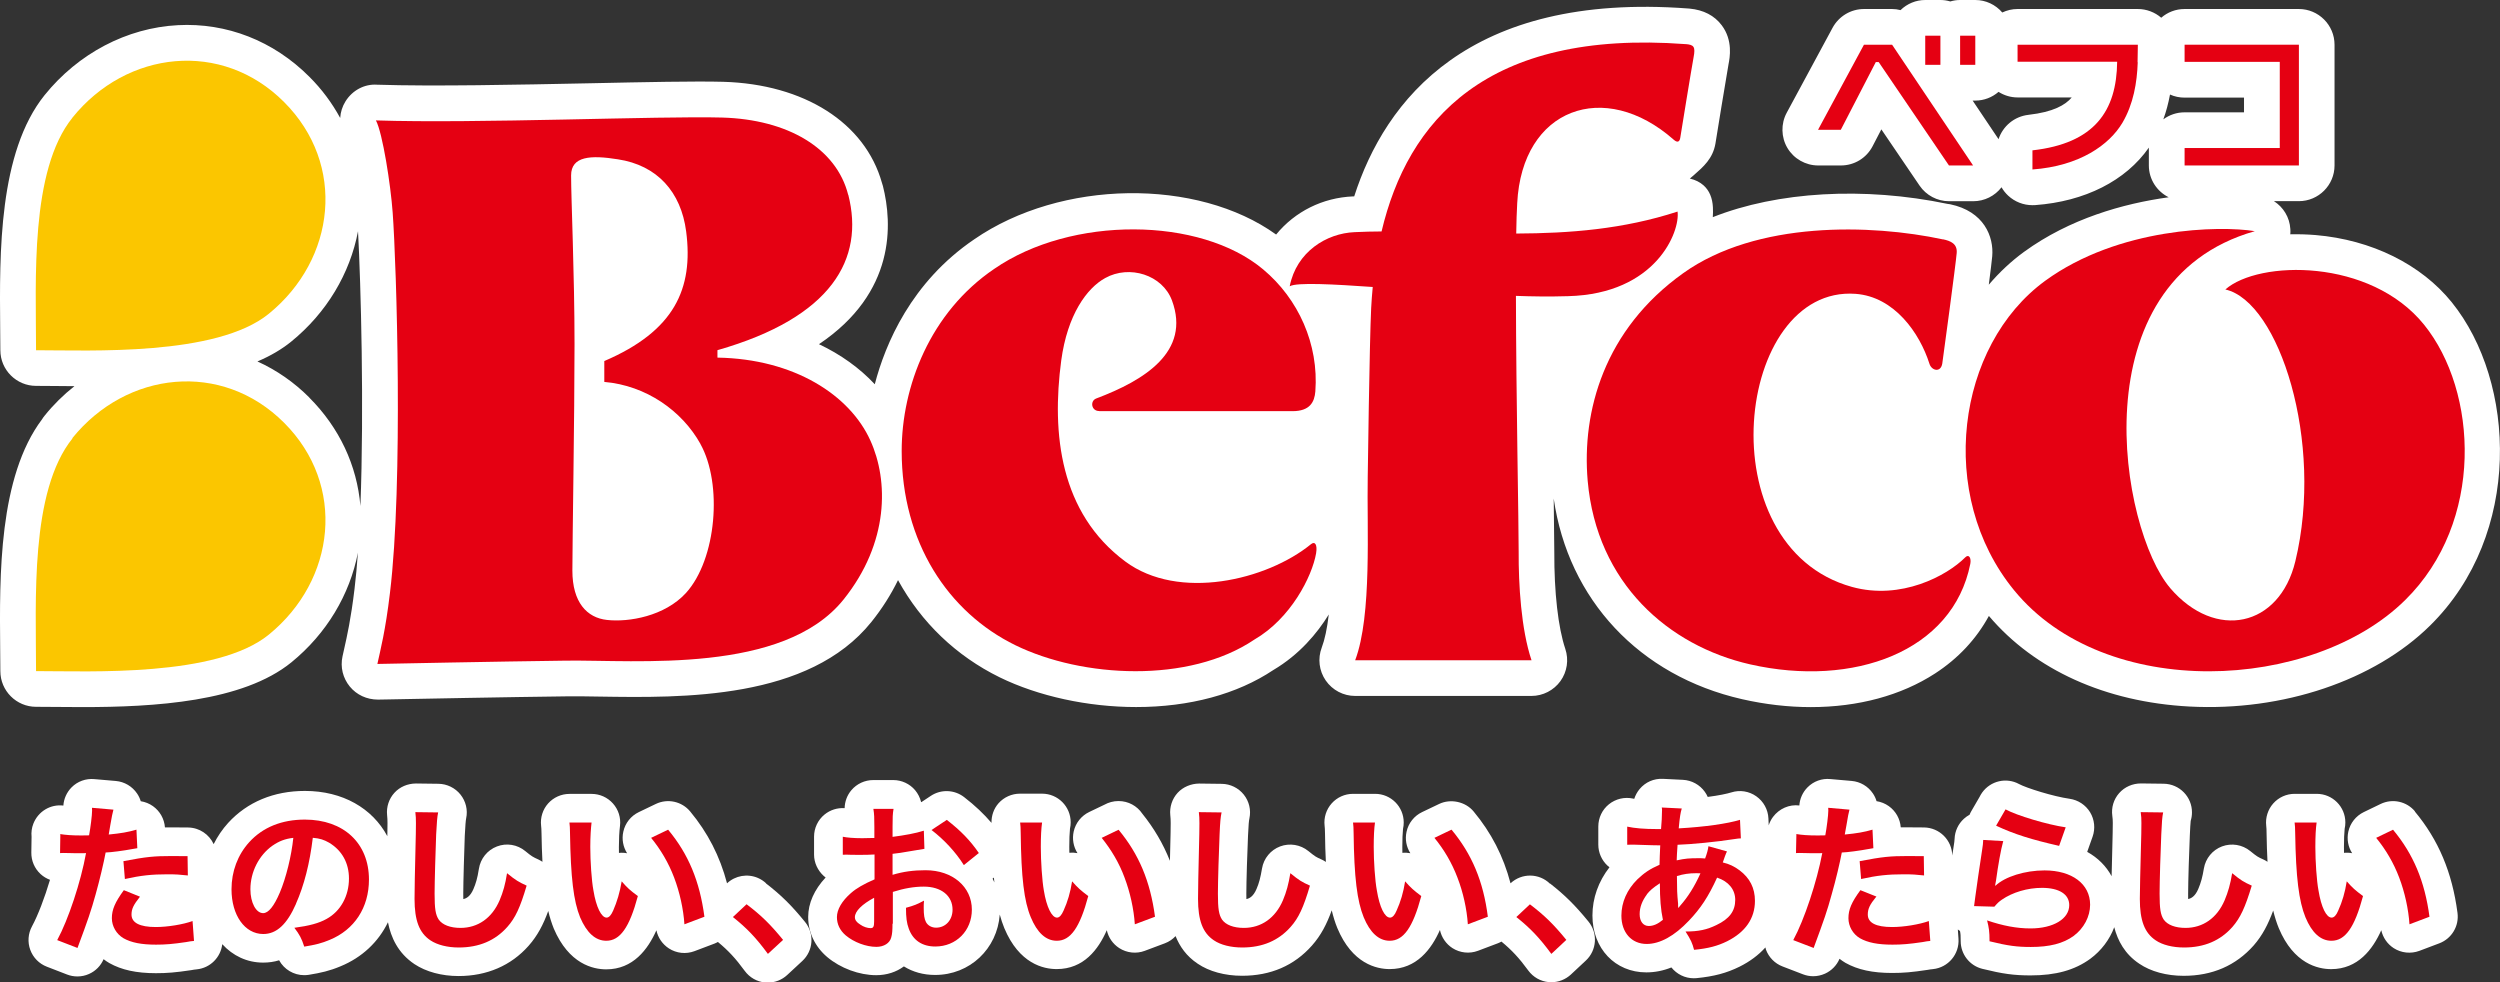
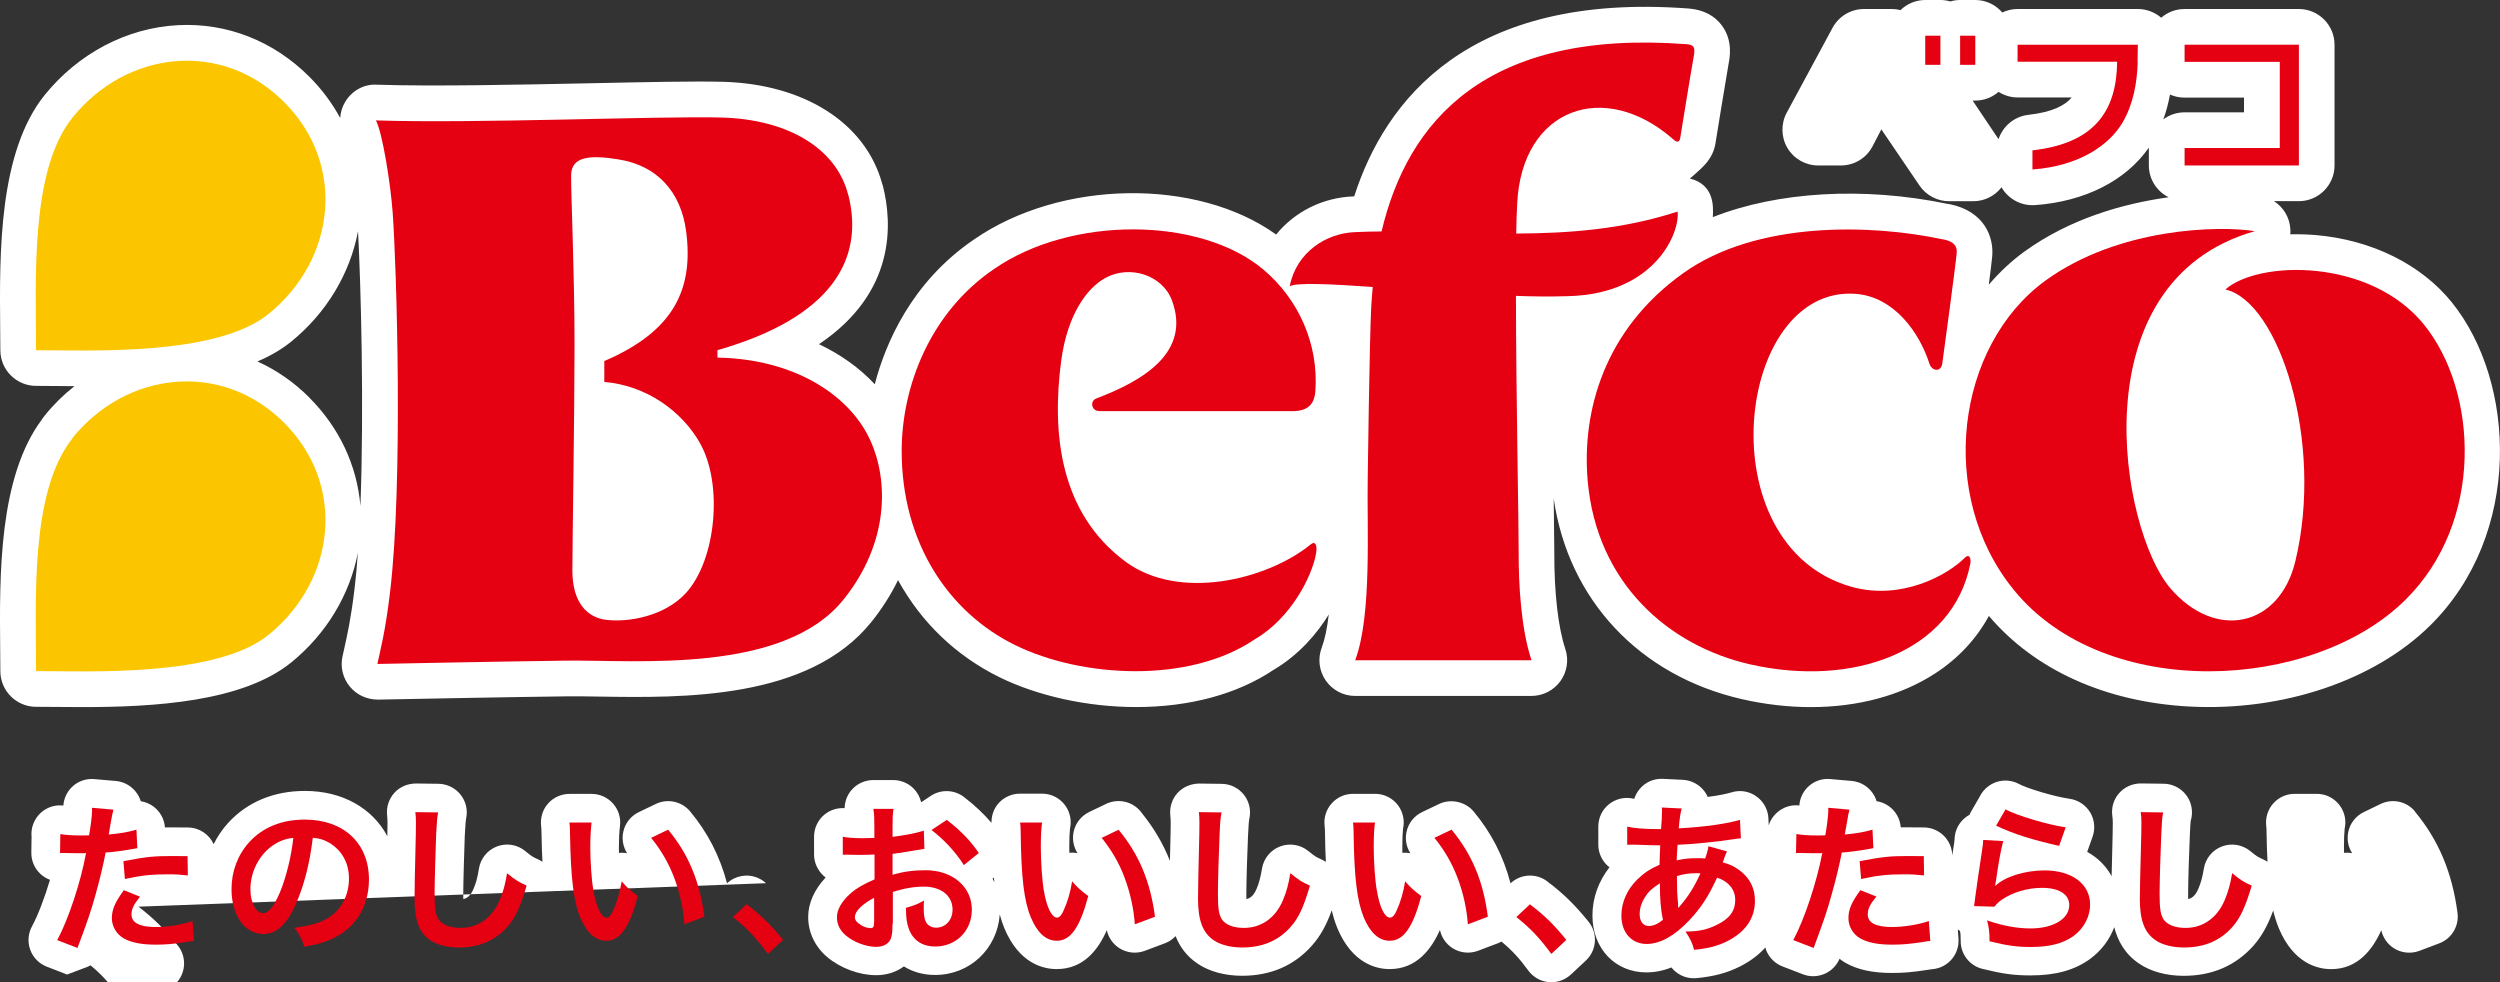
<svg xmlns="http://www.w3.org/2000/svg" id="uuid-7294b2cf-c568-46e7-872c-2a0f5a6d2efa" width="430" height="168.98" version="1.1" viewBox="0 0 430 168.98">
  <rect x="0" y="0" width="430" height="168.98" fill="#333333" stroke="none" />
  <g>
    <path d="M421.72,52.01c-5.27-6.54-13.81-10.76-23.43-11.58-1.46-.12-2.93-.16-4.36-.13.03-.3.03-.6.01-.9-.12-2.03-1.21-3.77-2.82-4.8h4.28c3.39,0,6.14-2.76,6.14-6.14V7.69c0-3.39-2.76-6.14-6.14-6.14h-19.66c-1.49,0-2.91.54-4.01,1.5-1.11-.96-2.55-1.5-4.02-1.5h-20.69c-.92,0-1.81.21-2.63.6-1.15-1.35-2.84-2.15-4.64-2.15h-2.61c-.56,0-1.13.08-1.69.25-.57-.17-1.14-.25-1.7-.25h-2.6c-1.61,0-3.12.63-4.26,1.74-.49-.13-.97-.19-1.44-.19h-4.84c-2.26,0-4.33,1.24-5.41,3.23l-7.89,14.62c-1.02,1.89-.97,4.22.13,6.06,1.1,1.85,3.12,3,5.28,3h3.91c2.31,0,4.4-1.27,5.46-3.32l1.5-2.89,6.57,9.67c1.14,1.68,3.05,2.69,5.08,2.69h4.15c1.93,0,3.72-.9,4.87-2.4.3.53.69,1.02,1.14,1.44,1.14,1.06,2.63,1.64,4.18,1.64.14,0,.29,0,.44-.01,8.58-.62,15.62-4.2,19.58-9.89v3.07c0,2.4,1.4,4.47,3.41,5.47-7.83,1.08-17.04,3.69-24.88,9.39-2.19,1.6-4.22,3.49-6.06,5.65.29-2.23.54-4.29.59-4.88.3-3.38-1.41-7.75-7.25-8.96-.18-.03-.36-.06-.43-.06-14.37-3-29.26-2.13-40.38,2.28.04-.59.05-1.14.02-1.68-.08-1.63-.62-2.9-1.6-3.78-.63-.56-1.4-.95-2.37-1.18.22-.18.44-.36.67-.57,1.68-1.47,3.28-2.86,3.73-5.43.12-.76,1.92-11.85,2.25-13.64.22-1.13.8-4.12-1.17-6.73-1.26-1.67-3.12-2.63-5.51-2.86l-.25-.02c-37.81-2.83-52.14,15.8-57.45,32.32h-.2c-5.22.22-9.98,2.59-13.23,6.56-13.57-9.76-37.01-9.47-51.92.82-10.85,7.36-15.3,17.99-17.11,24.93-2.61-2.79-5.87-5.13-9.6-6.89,13.24-8.89,12.63-20.74,11-27.2-.06-.22-.12-.44-.17-.55-2.9-10.32-13.36-16.98-27.31-17.38-4.76-.13-13.48.05-22.77.25-12.69.26-27.07.56-36.73.25-2.21-.16-4.28.98-5.45,2.85-.56.89-.86,1.88-.92,2.87-1.39-2.55-3.15-4.94-5.31-7.09-6.16-6.17-14.21-9.32-22.62-8.87-8.76.46-17.12,4.85-22.91,12.03C-.24,26.21-.09,43.51.03,56.33c.01,1.36.03,2.67.03,3.9,0,3.39,2.76,6.14,6.14,6.14.91,0,1.94,0,3.08.02,1.11.01,2.29.02,3.52.03-1.9,1.5-3.62,3.2-5.13,5.08-.18.22-.35.46-.42.59C-.24,82.04-.09,98.98.03,111.53c.01,1.36.03,2.67.03,3.9,0,3.39,2.76,6.14,6.14,6.14.91,0,1.94,0,3.08.02,1.5.02,3.14.03,4.88.03,12.34,0,27.58-.88,35.96-7.7,6.04-4.92,10.05-11.64,11.44-18.87-.16,2.24-.35,4.33-.58,6.22-.62,5.18-1.29,8.15-1.78,10.32l-.29,1.31c-.4,1.84.06,3.73,1.26,5.19,1.17,1.42,2.9,2.24,4.86,2.24l1.7-.03c5.21-.1,20.8-.41,30.78-.53,1.6-.02,3.45,0,5.54.04,14.38.23,36.08.57,46.85-12.86,1.82-2.27,3.34-4.67,4.56-7.17,4.01,7.3,10.01,13.05,17.49,16.72,6.64,3.25,15.19,5.11,23.46,5.11,9.19,0,17.37-2.21,23.59-6.36,4.5-2.66,7.56-6.33,9.55-9.56-.29,2.44-.69,4.32-1.21,5.69-.72,1.89-.46,4.01.69,5.67,1.15,1.66,3.04,2.65,5.05,2.65h30.33c1.97,0,3.84-.96,4.99-2.56,1.15-1.6,1.46-3.67.83-5.54-1.23-3.67-1.92-9.74-1.89-16.66,0-1.34-.04-4.68-.1-9.19,2.5,17.37,14.72,30.48,32.41,34.51,3.97.9,7.95,1.36,11.81,1.36,8.15,0,15.54-2,21.38-5.79,3.98-2.59,7.08-5.91,9.25-9.89,7.87,9.29,20.08,14.81,34.47,15.58,16.12.86,31.86-4.5,41.41-13.92,15.96-15.71,14.79-41.91,3.75-55.59ZM375.75,16.79h10.22v2.53h-10.22c-1.37,0-2.64.45-3.66,1.21.49-1.33.87-2.76,1.15-4.27.78.35,1.63.53,2.5.53ZM339.29,17.3h.46c1.49,0,2.89-.54,4-1.5.97.62,2.1.96,3.28.96h9.31c-1.1,1.3-3.17,2.51-7.44,2.99-2.45.28-4.42,1.96-5.15,4.19l-4.45-6.63ZM53.21,68.38c-2.63-2.63-5.62-4.71-8.93-6.21,2.28-.97,4.21-2.11,5.83-3.43,6.07-4.94,10.1-11.7,11.47-18.97.49,9.18,1.06,30.3.41,47.26-.58-6.95-3.61-13.46-8.79-18.64Z" fill="#fff" />
-     <path d="M131.75,151.91c-.4-.37-.87-.68-1.38-.9-1.8-.78-3.89-.42-5.32.92h0c-1.24-4.69-3.31-8.71-6.34-12.36-1.44-1.73-3.87-2.27-5.91-1.29l-2.92,1.4c-1.36.65-2.35,1.89-2.67,3.37-.29,1.28-.04,2.61.65,3.71-.46-.09-.93-.11-1.4-.06,0-.35-.01-.69-.01-1.01,0-1.38.06-2.6.19-3.65.17-1.39-.27-2.79-1.21-3.84-.93-1.05-2.27-1.65-3.67-1.65h-3.81c-1.4,0-2.74.6-3.67,1.64s-1.37,2.44-1.21,3.83c.05.42.05.58.07,1.31.03,1.82.08,3.42.16,4.9-.22-.14-.44-.28-.68-.39-.97-.44-1.12-.51-2.28-1.46-1.36-1.12-3.22-1.43-4.87-.79-1.65.63-2.83,2.1-3.1,3.84-.26,1.67-.54,2.55-.94,3.49-.54,1.27-1.23,1.62-1.74,1.72,0-.26-.01-.57-.01-.95,0-1.88.17-7.55.26-9.92.1-1.82.15-2.58.24-3.02.31-1.44-.06-2.94-.98-4.09-.92-1.15-2.32-1.83-3.79-1.85l-3.88-.05c-1.43.02-2.75.57-3.69,1.6s-1.4,2.43-1.26,3.82c.05.52.07.81.07,1.38,0,.36,0,.91-.02,1.7,0,.2,0,.36-.01.56-2.56-4.8-7.69-7.78-14.17-7.78-5.35,0-9.91,1.9-13.2,5.49-1,1.1-1.84,2.34-2.5,3.66-.77-1.67-2.44-2.83-4.39-2.86-1.79-.02-2.04-.02-2.82-.02-.41,0-.8,0-1.17,0-.11-1.46-.86-2.8-2.06-3.65-.63-.45-1.35-.73-2.1-.85-.14-.46-.35-.91-.63-1.32-.83-1.23-2.17-2.03-3.65-2.16l-3.69-.32c-1.47-.14-2.91.38-3.94,1.43-.83.85-1.32,1.95-1.4,3.12-2.22-.27-4.33,1-5.16,3.11-.29.73-.38,1.5-.31,2.25l-.04,2.72c-.02,1.41.56,2.76,1.6,3.71.47.43,1.02.76,1.61.98-.92,3.08-2.06,6.09-3.1,8.01-.67,1.24-.78,2.71-.29,4.04s1.52,2.38,2.84,2.89l3.49,1.35c.57.22,1.17.33,1.77.33.69,0,1.37-.14,2.01-.43,1.13-.5,2.02-1.41,2.5-2.54.31.24.64.47.99.67,2.1,1.18,4.65,1.74,8.01,1.74,1.91,0,3.39-.12,6.05-.52.46-.09.6-.1.96-.14,2.34-.23,4.14-2.07,4.4-4.33,1.81,1.98,4.23,3.17,7.04,3.17.96,0,1.87-.13,2.74-.4.86,1.57,2.51,2.56,4.31,2.56.26,0,.53-.02.79-.06,2.08-.34,3.57-.67,5.45-1.46,3.73-1.53,6.53-4.2,8.17-7.58.51,2.6,1.72,5.3,4.56,7.2,1.99,1.32,4.68,2.05,7.59,2.05,4.86,0,9.03-1.8,12.03-5.19,1.54-1.74,2.53-3.64,3.39-6,.26,1.1.58,2.09.95,3.02,2.6,6.11,6.77,7.02,9.02,7.02,4.63,0,7.18-3.45,8.63-6.72.27,1.27,1.04,2.4,2.15,3.12,1.31.85,2.94,1.02,4.4.47l3.44-1.3c.21-.08.4-.18.59-.28,1.79,1.48,3.03,2.81,4.62,4.98.83,1.13,2.1,1.86,3.49,1.99.16.01.32.02.47.02,1.23,0,2.43-.46,3.34-1.31l2.6-2.41c1.9-1.76,2.11-4.7.47-6.71-2.31-2.84-4.11-4.62-6.74-6.65Z" fill="#fff" />
+     <path d="M131.75,151.91c-.4-.37-.87-.68-1.38-.9-1.8-.78-3.89-.42-5.32.92h0c-1.24-4.69-3.31-8.71-6.34-12.36-1.44-1.73-3.87-2.27-5.91-1.29l-2.92,1.4c-1.36.65-2.35,1.89-2.67,3.37-.29,1.28-.04,2.61.65,3.71-.46-.09-.93-.11-1.4-.06,0-.35-.01-.69-.01-1.01,0-1.38.06-2.6.19-3.65.17-1.39-.27-2.79-1.21-3.84-.93-1.05-2.27-1.65-3.67-1.65h-3.81c-1.4,0-2.74.6-3.67,1.64s-1.37,2.44-1.21,3.83c.05.42.05.58.07,1.31.03,1.82.08,3.42.16,4.9-.22-.14-.44-.28-.68-.39-.97-.44-1.12-.51-2.28-1.46-1.36-1.12-3.22-1.43-4.87-.79-1.65.63-2.83,2.1-3.1,3.84-.26,1.67-.54,2.55-.94,3.49-.54,1.27-1.23,1.62-1.74,1.72,0-.26-.01-.57-.01-.95,0-1.88.17-7.55.26-9.92.1-1.82.15-2.58.24-3.02.31-1.44-.06-2.94-.98-4.09-.92-1.15-2.32-1.83-3.79-1.85l-3.88-.05c-1.43.02-2.75.57-3.69,1.6s-1.4,2.43-1.26,3.82c.05.52.07.81.07,1.38,0,.36,0,.91-.02,1.7,0,.2,0,.36-.01.56-2.56-4.8-7.69-7.78-14.17-7.78-5.35,0-9.91,1.9-13.2,5.49-1,1.1-1.84,2.34-2.5,3.66-.77-1.67-2.44-2.83-4.39-2.86-1.79-.02-2.04-.02-2.82-.02-.41,0-.8,0-1.17,0-.11-1.46-.86-2.8-2.06-3.65-.63-.45-1.35-.73-2.1-.85-.14-.46-.35-.91-.63-1.32-.83-1.23-2.17-2.03-3.65-2.16l-3.69-.32c-1.47-.14-2.91.38-3.94,1.43-.83.85-1.32,1.95-1.4,3.12-2.22-.27-4.33,1-5.16,3.11-.29.73-.38,1.5-.31,2.25l-.04,2.72c-.02,1.41.56,2.76,1.6,3.71.47.43,1.02.76,1.61.98-.92,3.08-2.06,6.09-3.1,8.01-.67,1.24-.78,2.71-.29,4.04s1.52,2.38,2.84,2.89l3.49,1.35l3.44-1.3c.21-.08.4-.18.59-.28,1.79,1.48,3.03,2.81,4.62,4.98.83,1.13,2.1,1.86,3.49,1.99.16.01.32.02.47.02,1.23,0,2.43-.46,3.34-1.31l2.6-2.41c1.9-1.76,2.11-4.7.47-6.71-2.31-2.84-4.11-4.62-6.74-6.65Z" fill="#fff" />
    <path d="M266.61,152.01c-1.88-1.85-4.88-1.88-6.8-.08h0c-1.23-4.68-3.3-8.69-6.35-12.36-1.4-1.69-3.95-2.24-5.93-1.29l-2.93,1.4c-1.36.65-2.35,1.89-2.67,3.37-.29,1.28-.05,2.61.65,3.7-.45-.08-.91-.11-1.37-.06,0-.35-.01-.69-.01-1.01,0-1.3.04-2.35.12-3.12.08-.36.12-.72.12-1.1,0-2.71-2.2-4.92-4.92-4.92h-3.81c-1.4,0-2.73.6-3.66,1.64-.93,1.04-1.38,2.44-1.22,3.83.05.42.05.58.07,1.3.02,1.83.07,3.45.15,4.94-.23-.16-.48-.3-.75-.42-.94-.42-1.06-.48-2.26-1.45-1.36-1.11-3.21-1.41-4.85-.8-1.64.62-2.83,2.06-3.12,3.79-.27,1.59-.51,2.52-.95,3.54-.55,1.29-1.23,1.63-1.74,1.73,0-.26-.01-.57-.01-.95,0-1.89.17-7.47.29-9.97.09-1.98.15-2.53.24-2.96.31-1.44-.05-2.94-.97-4.09-.92-1.15-2.31-1.83-3.78-1.85l-3.91-.05c-1.37.02-2.75.57-3.69,1.6s-1.4,2.43-1.26,3.82c.05.52.07.81.07,1.38,0,.36,0,.91-.02,1.7-.05,1.89-.08,3.46-.11,4.79-1.17-2.94-2.74-5.61-4.76-8.12-.89-1.32-2.4-2.16-4.07-2.16h-.03c-.86,0-1.69.23-2.41.63l-2.61,1.25c-1.35.65-2.34,1.88-2.67,3.35-.29,1.29-.05,2.63.65,3.73-.46-.09-.93-.11-1.4-.07,0-.35-.01-.69-.01-1.01,0-1.3.04-2.35.12-3.13.08-.35.12-.72.12-1.1,0-2.71-2.2-4.92-4.92-4.92h-3.81c-1.4,0-2.74.6-3.67,1.64-.83.93-1.24,2.14-1.22,3.38-1.32-1.54-2.81-2.96-4.71-4.43-1.67-1.29-3.97-1.38-5.73-.21l-1.6,1.06h-.07c-.18-.74-.53-1.44-1.03-2.04-.93-1.1-2.31-1.74-3.75-1.74h-3.46c-1.44,0-2.82.64-3.75,1.74-.74.87-1.14,1.97-1.16,3.09-1.25-.08-2.48.3-3.46,1.1-1.14.93-1.8,2.33-1.8,3.8v3.1c0,1.39.63,2.72,1.66,3.66.11.1.22.19.33.27-1.95,2.08-3,4.44-3,6.78,0,2.65,1.15,5.1,3.27,6.9,2.28,1.92,5.51,3.12,8.43,3.12,1.82,0,3.47-.55,4.76-1.51,1.52.95,3.34,1.47,5.37,1.47,5.99,0,10.69-4.51,11.12-10.39.23.83.48,1.61.78,2.33,2.56,6.14,6.74,7.05,9.01,7.05,4.66,0,7.18-3.39,8.62-6.69.28,1.26,1.04,2.37,2.14,3.08,1.31.84,2.94,1.02,4.39.47l3.47-1.3c.72-.27,1.33-.7,1.83-1.23.71,1.77,1.86,3.45,3.8,4.74,1.97,1.34,4.68,2.08,7.64,2.08,4.92,0,8.96-1.75,12.01-5.19,1.56-1.76,2.55-3.68,3.41-6.07.27,1.12.58,2.13.96,3.05,2.56,6.14,6.74,7.06,9.01,7.06,4.63,0,7.19-3.45,8.64-6.73.27,1.27,1.04,2.4,2.15,3.12,1.31.84,2.94,1.01,4.4.46l3.44-1.3c.21-.08.4-.18.59-.28,1.79,1.48,3.03,2.81,4.62,4.98.83,1.13,2.1,1.86,3.5,1.99.15.01.31.02.46.02,1.24,0,2.44-.47,3.36-1.32l2.58-2.41c1.89-1.77,2.09-4.69.45-6.7-2.28-2.79-4.06-4.56-6.61-6.55ZM170.73,151.12l.22-.18c.02.28.05.56.08.83-.1-.22-.19-.44-.3-.64Z" fill="#fff" />
    <path d="M415.39,139.57c-1.45-1.74-3.89-2.27-5.92-1.29l-2.9,1.4c-1.36.66-2.34,1.9-2.66,3.37-.28,1.28-.04,2.61.66,3.7-.46-.09-.92-.11-1.4-.06,0-.35-.01-.69-.01-1.01,0-1.3.04-2.35.12-3.13.08-.35.12-.72.12-1.09,0-2.71-2.2-4.92-4.92-4.92h-3.81c-1.4,0-2.74.6-3.67,1.65-.93,1.05-1.37,2.45-1.21,3.84.05.42.05.58.06,1.3.03,1.82.08,3.42.16,4.9-.22-.15-.46-.29-.71-.4-.94-.42-1.06-.48-2.26-1.45-1.36-1.11-3.21-1.41-4.85-.8-1.64.62-2.83,2.06-3.12,3.79-.25,1.52-.51,2.45-.97,3.54-.54,1.27-1.23,1.63-1.74,1.72,0-.26,0-.57,0-.95,0-1.86.17-7.44.29-9.97.06-1.32.1-2.05.15-2.52.14-.45.22-.94.22-1.44.02-2.7-2.15-4.91-4.86-4.95l-3.91-.05c-1.44,0-2.8.59-3.75,1.66s-1.38,2.51-1.18,3.92c.06.46.08.71.08,1.22,0,.36,0,.91-.02,1.7l-.06,2.49c-.05,2.08-.09,3.69-.12,4.97-.93-1.73-2.36-3.17-4.2-4.19l.93-2.62c.49-1.39.33-2.93-.43-4.19-.77-1.26-2.06-2.11-3.52-2.32-2.83-.4-7.48-1.87-8.69-2.53-2.19-1.2-4.91-.56-6.36,1.46-.17.24-.32.5-.45.76l-1.42,2.45c-.11.19-.21.39-.29.6-.35.19-.67.42-.97.69-.98.89-1.56,2.13-1.61,3.45-.02.41-.06.65-.12,1.04-.1.62-.19,1.24-.28,1.84-.05-2.65-2.19-4.79-4.85-4.83-1.79-.02-2.04-.02-2.82-.02-.42,0-.82,0-1.19,0-.11-1.46-.86-2.8-2.06-3.65-.63-.45-1.35-.73-2.1-.85-.14-.47-.35-.92-.63-1.33-.83-1.23-2.17-2.02-3.65-2.15l-3.66-.32c-1.46-.15-2.91.38-3.94,1.43-.84.85-1.32,1.95-1.4,3.11-1.73-.22-3.47.55-4.53,1.97-.33.44-.58.93-.74,1.45l-.05-1.2c-.07-1.52-.84-2.92-2.09-3.8s-2.82-1.13-4.28-.67c-.77.24-2.15.53-4.07.78-.13-.31-.3-.6-.5-.88-.87-1.22-2.26-1.98-3.76-2.06l-3.44-.17c-1.57-.08-3.02.57-4.01,1.75-.42.5-.73,1.08-.93,1.69-.07-.01-.15-.03-.22-.05-1.45-.31-2.97.05-4.13.98-1.16.93-1.83,2.34-1.83,3.83v3.12c0,1.37.58,2.68,1.58,3.61.11.1.22.19.34.28-1.9,2.43-2.93,5.31-2.93,8.3,0,5.67,3.9,9.78,9.27,9.78,1.45,0,2.89-.28,4.31-.85.92,1.15,2.32,1.86,3.84,1.86.16,0,.32,0,.49-.02,3.02-.3,5.16-.87,7.39-1.97,1.79-.89,3.28-2.01,4.45-3.31.04.13.05.26.1.39.49,1.32,1.53,2.38,2.85,2.88l3.51,1.35c.57.22,1.17.33,1.76.33.69,0,1.38-.15,2.03-.44,1.13-.51,2.02-1.43,2.5-2.56.32.25.66.49,1.02.7,2.1,1.18,4.65,1.74,8.02,1.74,1.91,0,3.39-.12,6.09-.53.44-.08.59-.1.93-.13,2.64-.27,4.59-2.59,4.4-5.24l-.11-1.58c.12.09.24.18.37.26.1.47.12.83.12,1.74,0,2.26,1.54,4.23,3.73,4.77,3.48.86,5.41,1.13,8.29,1.13,4.32,0,7.58-.9,10.26-2.85,1.91-1.41,3.34-3.32,4.13-5.44.6,2.31,1.81,4.62,4.31,6.28,1.97,1.34,4.68,2.08,7.63,2.08,4.92,0,8.96-1.75,12.04-5.22,1.52-1.74,2.49-3.64,3.36-6.01.27,1.11.58,2.1.96,3.03,2.56,6.13,6.74,7.05,9.01,7.05,4.61,0,7.16-3.42,8.62-6.69.28,1.26,1.04,2.37,2.14,3.08,1.31.84,2.94,1.01,4.4.47l3.44-1.3c2.14-.81,3.43-2.98,3.13-5.24-.92-6.98-3.26-12.53-7.36-17.46Z" fill="#fff" />
  </g>
  <g>
    <path d="M395.41,7.69v20.77h-19.66v-3h16.37v-14.82h-16.37v-2.95h19.66Z" fill="#e50012" />
-     <path d="M312.71,22.31l7.89-14.62h4.84l13.93,20.77h-4.15l-12.09-17.79h-.49l-6.02,11.65h-3.91Z" fill="#e50012" />
    <path d="M367.69,10.71c-.12,3.51-.74,7.18-2.63,10.4-2.26,3.81-7.37,7.45-15.48,8.04v-3.29c10.69-1.2,14.48-6.78,14.57-15.24h-17.13v-2.92h20.69l-.05,3,.02.02Z" fill="#e50012" />
    <rect x="337.14" y="6.14" width="2.61" height="5.01" fill="#e50012" />
    <rect x="331.14" y="6.14" width="2.61" height="5.01" fill="#e50012" />
    <path d="M334.19,41.16c1.3.27,2.51.76,2.36,2.38-.12,1.6-2.36,18.24-2.48,19-.27,1.6-1.84,1.23-2.21.02-1.67-5.26-6.02-11.53-12.71-12.02-20.64-1.5-25.76,43.45-.61,50.41,8.43,2.33,16.34-1.92,19.49-5.09.61-.61,1.06.1.86,1.13-3,15.09-20.1,21.31-37.87,17.28-14.01-3.19-26.39-13.93-27.94-31.58-1.03-11.92,2.83-26,16.44-35.71,12.63-9.02,32.32-8.45,44.68-5.8v-.02Z" fill="#e50012" />
    <path d="M189.07,70.7c-1.38,0-1.62-1.74-.52-2.16,8.28-3.12,16.29-8.04,13.03-16.86-1.65-4.42-7.32-6.17-11.48-3.86-3.17,1.74-6.51,6.32-7.57,14.2-1.67,12.58-.22,26.2,11.01,34.55,9.17,6.83,24.33,3.24,31.95-2.97.66-.54,1.13.02.88,1.57-.69,3.98-4.35,11.21-10.62,14.84-11.26,7.59-29.61,6.59-41.12.96-11.53-5.65-19.54-17.69-19.54-33.4,0-11.06,4.87-23.84,15.93-31.33,13.25-9.14,35.41-8.99,46.25.1,6.05,5.06,9.58,12.85,8.97,20.99-.15,1.82-.93,3.39-3.93,3.39h-33.25v-.02Z" fill="#e50012" />
    <path d="M373.27,101.15c7.79,9.09,18.8,6.71,21.53-4.62,4.96-20.52-2.8-44.65-12.04-46.74,5.73-5.06,24.94-5.41,34.19,6.07,9.24,11.45,10.42,33.89-3.27,47.36-15.9,15.7-51.56,17.52-67.26-1.7-13.39-16.37-9.93-42.07,5.36-53.23,12.63-9.19,30.01-9.51,36.05-8.53-30.57,8.7-23.1,51.39-14.57,61.37l.02.02Z" fill="#e50012" />
    <path d="M145.91,33.52c2.78,10.96-2.73,21.06-22.51,26.71v1.28c13.22.22,22.78,6.46,26.3,14.25,3.15,6.91,3.24,17.57-4.6,27.35-10.32,12.88-35.66,10.37-47.68,10.52-11.72.15-31.16.54-32.51.57.52-2.41,1.38-5.63,2.16-12.19,2.31-18.97,1.13-56.45.47-65.45-.34-4.72-1.72-13.66-2.88-15.85,17.23.57,48.93-.79,59.55-.49,11.26.32,19.66,5.26,21.68,13.3h.02ZM120.48,76.36c-3.17-5.7-9.34-10.05-16.54-10.67v-3.59c12.04-5.16,15.36-12.41,14.08-22.29-.88-6.78-4.96-11.38-11.75-12.41-4.64-.74-8.04-.57-8.04,2.78,0,4.03.59,17.01.59,29.07s-.37,34.21-.37,38.9c0,5.46,2.51,8.11,5.95,8.48,3.76.42,9.93-.64,13.59-4.64,5.26-5.8,6.32-18.75,2.48-25.63Z" fill="#e50012" />
    <path d="M289.93,7.59c-34.38-2.56-47.82,13.27-52.3,32.22-1.55,0-3.1.05-4.64.12-4.84.2-10,3.39-11.16,9.31,1.18-.71,7.69-.34,14.28.12-.12,1.2-.2,2.43-.27,3.64-.29,5.97-.59,29-.59,29-.17,8.6.76,23.84-2.16,31.56h30.33c-1.79-5.33-2.24-13.05-2.21-18.65.02-4.06-.44-26.86-.47-44.02,2.75.1,5.68.15,8.97.05,15.14-.39,19.29-11.11,18.83-14.55-9.36,3.05-18.58,3.74-27.75,3.78.02-2.04.1-3.81.17-5.21.81-16.37,15.02-21.43,26.91-10.94.64.57,1.01.39,1.13-.29.12-.76,1.94-11.97,2.29-13.84.37-1.89.05-2.19-1.38-2.31h.02Z" fill="#e50012" />
    <path d="M12.47,75.4c-7.35,9.14-6.27,28.02-6.27,40.03,9.17,0,31.04,1.06,40.03-6.27,11.53-9.39,13.37-25.71,2.63-36.45-10.72-10.72-27.08-8.9-36.42,2.65l.02.02Z" fill="#fbc600" />
    <path d="M12.47,20.23c-7.35,9.12-6.27,27.99-6.27,40.01,9.17,0,31.04,1.06,40.03-6.27,11.53-9.39,13.37-25.68,2.63-36.42-10.69-10.72-27.06-8.9-36.4,2.68Z" fill="#fbc600" />
    <path d="M10.28,143.45c1.01.17,2.11.25,3.74.25.34,0,.64,0,1.3-.02.25-1.33.52-3.49.52-4.25,0-.12,0-.27-.02-.49l3.69.32c-.13.43-.31,1.32-.54,2.68-.15.79-.17.93-.27,1.6,2.06-.2,3.37-.42,4.77-.84l.15,3.19c-.16.02-.46.07-.88.15-1.43.27-3.64.57-4.57.59-.32,1.72-1.01,4.67-1.72,7.2-.81,2.9-1.28,4.28-3.12,9.22l-3.49-1.35c1.92-3.54,4.06-10,4.96-14.97-.17.02-.32.02-.34.02h-1.6c-.15,0-.42,0-.88-.02-.52-.02-.88-.02-1.13-.02-.15,0-.27,0-.52.02l.05-3.22-.07-.05ZM24.07,154.24c-1.11,1.4-1.45,2.09-1.45,3.07,0,1.4,1.4,2.14,4.18,2.14,2.02,0,4.69-.44,6.32-1.03l.25,3.42c-.52.05-.71.07-1.38.2-2.31.34-3.54.44-5.16.44-2.48,0-4.25-.34-5.6-1.11-1.2-.71-1.99-2.04-1.99-3.44,0-1.47.54-2.73,2.06-4.82l2.75,1.11.02.02ZM32.32,150.58c-1.33-.15-2.11-.2-3.49-.2-2.75,0-4.6.2-7.35.81l-.25-3.07c3.96-.76,5.28-.88,8.28-.88.76,0,1.01,0,2.75.02,0,0,.05,3.32.05,3.32Z" fill="#e50012" />
    <path d="M50.93,155.42c-1.57,3.59-3.37,5.23-5.65,5.23-3.17,0-5.46-3.22-5.46-7.69,0-3.07,1.06-5.92,3.05-8.11,2.33-2.56,5.6-3.88,9.56-3.88,6.68,0,11.03,4.06,11.03,10.32,0,4.82-2.51,8.63-6.76,10.37-1.35.57-2.41.84-4.37,1.16-.47-1.45-.81-2.06-1.7-3.24,2.56-.34,4.23-.79,5.53-1.52,2.43-1.33,3.86-3.96,3.86-6.95,0-2.68-1.2-4.84-3.42-6.17-.86-.49-1.57-.74-2.8-.84-.52,4.37-1.5,8.21-2.9,11.35l.02-.02ZM46.85,145.46c-2.33,1.67-3.78,4.52-3.78,7.5,0,2.29.96,4.1,2.19,4.1.91,0,1.87-1.18,2.88-3.56,1.06-2.51,1.99-6.27,2.31-9.39-1.45.17-2.46.57-3.59,1.35Z" fill="#e50012" />
    <path d="M75.36,139.74c-.17.81-.22,1.62-.34,3.76-.1,2.58-.27,8.23-.27,10.2,0,2.65.17,3.64.71,4.47.64.91,1.99,1.43,3.74,1.43,3,0,5.43-1.7,6.73-4.74.61-1.45.98-2.75,1.28-4.67,1.5,1.23,2.02,1.52,3.37,2.14-1.11,3.76-1.94,5.55-3.32,7.1-2.09,2.36-4.87,3.54-8.36,3.54-1.92,0-3.69-.44-4.87-1.23-1.92-1.28-2.73-3.42-2.73-7.13,0-1.45.05-4.23.22-11.21.02-.84.02-1.43.02-1.82,0-.79-.02-1.18-.1-1.89l3.88.05h.02Z" fill="#e50012" />
    <path d="M101.75,141.46c-.12,1.03-.22,2.41-.22,4.23,0,2.43.22,5.78.54,7.47.47,2.9,1.38,4.67,2.26,4.67.42,0,.79-.42,1.13-1.2.66-1.5,1.16-3.17,1.47-5.04.96,1.11,1.4,1.52,2.78,2.53-1.45,5.43-3.07,7.69-5.43,7.69-1.87,0-3.37-1.38-4.5-4.03-1.13-2.78-1.62-6.81-1.74-14.52-.02-.96-.02-1.16-.1-1.79,0,0,3.81,0,3.81,0ZM114.92,142.71c3.49,4.2,5.43,8.85,6.24,14.97l-3.44,1.3c-.17-2.61-.81-5.51-1.77-8.04s-2.29-4.79-3.96-6.83c0,0,2.92-1.4,2.92-1.4Z" fill="#e50012" />
    <path d="M128.42,155.54c2.56,1.94,4.1,3.47,6.27,6.12l-2.61,2.41c-2.02-2.75-3.61-4.42-6.02-6.34l2.36-2.21v.02Z" fill="#e50012" />
    <path d="M153.51,158.88c0,1.13-.05,1.79-.22,2.36-.25.98-1.25,1.62-2.56,1.62-1.74,0-3.86-.79-5.26-1.97-1.01-.86-1.52-1.94-1.52-3.15,0-1.3.86-2.78,2.41-4.13.98-.86,2.24-1.57,4.06-2.36v-4.28c-.16,0-.55.02-1.16.05-.42.02-.81.02-1.5.02-.42,0-1.2-.02-1.52-.02-.37-.02-.61-.02-.69-.02-.12,0-.34,0-.59.02v-3.1c.74.15,1.87.25,3.34.25.27,0,.57,0,.98-.02.64-.02.81-.02,1.11-.02v-1.82c0-1.6-.02-2.31-.17-3.19h3.47c-.15.88-.17,1.47-.17,3.05v1.77c2.09-.27,3.96-.61,5.38-1.06l.1,3.12c-.49.07-1.03.17-2.95.49-.93.17-1.47.25-2.53.37v3.61c1.89-.57,3.64-.79,5.68-.79,4.64,0,7.96,2.85,7.96,6.78,0,3.61-2.68,6.34-6.29,6.34-2.26,0-3.86-1.08-4.57-3.1-.34-.93-.47-1.87-.47-3.56,1.43-.39,1.89-.59,3.1-1.23-.05.52-.05.79-.05,1.23,0,1.18.1,1.92.39,2.46.32.59.96.96,1.74.96,1.65,0,2.83-1.33,2.83-3.1,0-2.38-1.94-3.96-4.94-3.96-1.67,0-3.37.29-5.33.91v5.48l-.05-.02ZM150.36,154.41c-2.09,1.11-3.32,2.33-3.32,3.34,0,.47.27.88.93,1.28.54.39,1.25.61,1.77.61.47,0,.61-.25.61-1.16v-4.08ZM165.77,148.78c-1.38-2.21-3.42-4.4-5.55-6.02l2.63-1.74c2.41,1.87,4.03,3.54,5.51,5.7l-2.56,2.06h-.02Z" fill="#e50012" />
    <path d="M179.24,141.46c-.15,1.03-.22,2.41-.22,4.23,0,2.43.22,5.78.52,7.47.47,2.9,1.38,4.67,2.26,4.67.42,0,.79-.42,1.13-1.2.69-1.5,1.18-3.17,1.47-5.04.98,1.11,1.43,1.52,2.78,2.53-1.45,5.43-3.05,7.69-5.41,7.69-1.87,0-3.37-1.38-4.47-4.03-1.16-2.78-1.65-6.81-1.74-14.52-.02-.96-.02-1.16-.1-1.79h3.81-.02ZM192.39,142.71c3.49,4.2,5.46,8.85,6.27,14.97l-3.47,1.3c-.17-2.61-.81-5.51-1.77-8.04-.93-2.53-2.29-4.79-3.93-6.83l2.92-1.4h-.02Z" fill="#e50012" />
    <path d="M210.11,139.74c-.17.81-.25,1.62-.34,3.76-.12,2.58-.29,8.23-.29,10.2,0,2.65.17,3.64.71,4.47.64.91,1.99,1.43,3.74,1.43,3.02,0,5.43-1.7,6.73-4.74.61-1.45.96-2.75,1.28-4.67,1.5,1.23,1.99,1.52,3.37,2.14-1.11,3.76-1.94,5.55-3.32,7.1-2.09,2.36-4.84,3.54-8.33,3.54-1.94,0-3.71-.44-4.87-1.23-1.92-1.28-2.73-3.42-2.73-7.13,0-1.45.05-4.23.22-11.21.02-.84.02-1.43.02-1.82,0-.79-.02-1.18-.1-1.89l3.91.05h0Z" fill="#e50012" />
    <path d="M236.5,141.46c-.15,1.03-.22,2.41-.22,4.23,0,2.43.22,5.78.54,7.47.47,2.9,1.35,4.67,2.26,4.67.42,0,.81-.42,1.13-1.2.69-1.5,1.18-3.17,1.47-5.04.98,1.11,1.43,1.52,2.78,2.53-1.45,5.43-3.07,7.69-5.43,7.69-1.87,0-3.37-1.38-4.47-4.03-1.13-2.78-1.65-6.81-1.74-14.52-.02-.96-.02-1.16-.1-1.79h3.81-.02ZM249.67,142.71c3.49,4.2,5.46,8.85,6.24,14.97l-3.44,1.3c-.17-2.61-.81-5.51-1.79-8.04-.96-2.53-2.29-4.79-3.96-6.83l2.92-1.4h.02Z" fill="#e50012" />
    <path d="M263.14,155.54c2.56,1.94,4.1,3.47,6.27,6.12l-2.58,2.41c-2.02-2.75-3.61-4.42-6.02-6.34l2.36-2.21-.02.02Z" fill="#e50012" />
    <path d="M297.03,146.47c-.08.15-.2.42-.34.81-.27.79-.29.81-.37,1.06,1.13.27,1.94.66,2.88,1.35,1.77,1.33,2.65,3.05,2.65,5.26,0,3.02-1.65,5.38-4.79,6.95-1.65.81-3.22,1.23-5.68,1.47-.32-1.2-.54-1.7-1.47-3.15,2.26,0,3.69-.32,5.31-1.11,2.24-1.06,3.24-2.41,3.24-4.33,0-1.77-1.13-3.17-3.12-3.83-1.52,3.32-2.85,5.31-4.84,7.4-2.51,2.65-4.99,4.01-7.27,4.01-2.61,0-4.35-1.97-4.35-4.87,0-2.29.96-4.47,2.75-6.24,1.13-1.08,2.14-1.79,3.81-2.51,0-.88.07-1.99.12-3.34-.32,0-1.82-.02-4.52-.12h-.52s-.34,0-.64.02v-3.12c1.25.27,2.88.42,5.21.42h.61c.02-.36.06-.92.12-1.67.02-.37.05-1.06.05-1.6,0-.12,0-.22-.05-.44l3.44.17c-.22.76-.34,1.47-.52,3.42,4.45-.25,8.4-.81,10.54-1.47l.15,3.19c-.39.02-.49.02-1.11.12-3.05.49-7.54.91-9.78.98-.1,1.2-.12,2.09-.15,2.68,1.5-.32,2.14-.37,3.83-.37.34,0,.57,0,1.06.05.32-.88.49-1.47.57-2.11l3.15.88.02.02ZM283.27,153.84c-.81,1.08-1.25,2.21-1.25,3.39,0,1.25.61,2.04,1.57,2.04.79,0,1.55-.34,2.43-1.06-.37-1.79-.52-3.59-.52-6.29-1.23.81-1.7,1.23-2.26,1.92h.02ZM288.72,156.15c.07-.11.16-.25.29-.39,1.3-1.47,2.43-3.24,3.47-5.55-.32-.02-.44-.02-.71-.02-1.23,0-2.24.15-3.34.49.02,2.56.02,2.83.2,4.77v.37c0,.15,0,.17.02.29h.05l.02.05Z" fill="#e50012" />
    <path d="M308.93,143.45c.98.17,2.09.25,3.74.25.32,0,.64,0,1.28-.02.25-1.33.52-3.49.52-4.25,0-.12,0-.27-.02-.49l3.66.32c-.13.43-.3,1.32-.52,2.68-.15.79-.17.93-.29,1.6,2.06-.2,3.37-.42,4.77-.84l.15,3.19c-.15.02-.44.07-.88.15-1.43.27-3.64.57-4.55.59-.32,1.72-1.01,4.67-1.74,7.2-.79,2.9-1.28,4.28-3.1,9.22l-3.51-1.35c1.92-3.54,4.06-10.03,4.99-14.97-.2.02-.32.02-.37.02h-1.62c-.15,0-.42,0-.88-.02-.52-.02-.88-.02-1.11-.02-.15,0-.29,0-.54.02l.07-3.22-.02-.05ZM322.71,154.24c-1.13,1.38-1.45,2.09-1.45,3.07,0,1.4,1.38,2.14,4.18,2.14,2.02,0,4.69-.44,6.32-1.03l.25,3.42c-.49.05-.71.07-1.35.2-2.31.34-3.54.44-5.16.44-2.48,0-4.25-.34-5.6-1.11-1.2-.71-1.97-2.04-1.97-3.44,0-1.47.52-2.73,2.06-4.82l2.78,1.11-.05.02ZM330.97,150.58c-1.33-.15-2.11-.2-3.51-.2-2.75,0-4.6.2-7.35.81l-.25-3.07c3.96-.76,5.28-.88,8.28-.88.76,0,1.01,0,2.75.02l.05,3.32h.02Z" fill="#e50012" />
    <path d="M344.56,144.65c-.42,1.52-.88,4.13-1.25,6.83-.05.26-.1.53-.15.81l.07.05c1.62-1.55,5.06-2.63,8.43-2.63,4.72,0,7.84,2.33,7.84,5.9,0,2.04-1.08,4.08-2.85,5.38-1.79,1.3-4.13,1.89-7.35,1.89-2.38,0-3.93-.2-7.1-.98,0-1.72-.1-2.29-.42-3.59,2.73.93,5.11,1.38,7.47,1.38,3.93,0,6.66-1.65,6.66-4.01,0-1.87-1.74-2.97-4.69-2.97-2.48,0-5.06.76-6.91,2.04-.52.37-.69.52-1.28,1.2l-3.49-.1c.07-.49.07-.61.22-1.67.25-1.72.66-4.82,1.18-8.09.1-.66.15-1.01.17-1.62l3.49.2-.05-.02ZM344.93,139.2c1.92,1.06,7.23,2.65,10.37,3.1l-1.13,3.19c-4.74-1.08-7.67-1.99-10.84-3.47l1.62-2.8-.02-.02Z" fill="#e50012" />
    <path d="M372.06,139.74c-.17.81-.22,1.62-.32,3.76-.12,2.58-.29,8.23-.29,10.2,0,2.65.17,3.64.71,4.47.64.91,1.99,1.43,3.74,1.43,3,0,5.43-1.7,6.73-4.74.61-1.45.98-2.75,1.3-4.67,1.5,1.23,1.99,1.52,3.37,2.14-1.13,3.76-1.97,5.55-3.32,7.1-2.09,2.36-4.82,3.54-8.33,3.54-1.94,0-3.71-.44-4.87-1.23-1.92-1.28-2.73-3.42-2.73-7.13,0-1.45.07-4.23.25-11.21.02-.84.02-1.43.02-1.82,0-.79-.02-1.18-.12-1.89l3.91.05h-.05Z" fill="#e50012" />
-     <path d="M398.46,141.46c-.15,1.03-.22,2.41-.22,4.23,0,2.43.22,5.78.54,7.47.47,2.9,1.35,4.67,2.26,4.67.42,0,.81-.42,1.13-1.2.69-1.5,1.18-3.17,1.47-5.04.98,1.11,1.43,1.52,2.8,2.53-1.45,5.43-3.07,7.69-5.43,7.69-1.87,0-3.37-1.38-4.47-4.03-1.13-2.78-1.65-6.81-1.77-14.52-.02-.96-.02-1.16-.1-1.79h3.81-.02ZM411.6,142.71c3.49,4.2,5.46,8.85,6.27,14.97l-3.44,1.3c-.17-2.61-.81-5.51-1.77-8.04s-2.29-4.79-3.96-6.83l2.9-1.4Z" fill="#e50012" />
  </g>
</svg>